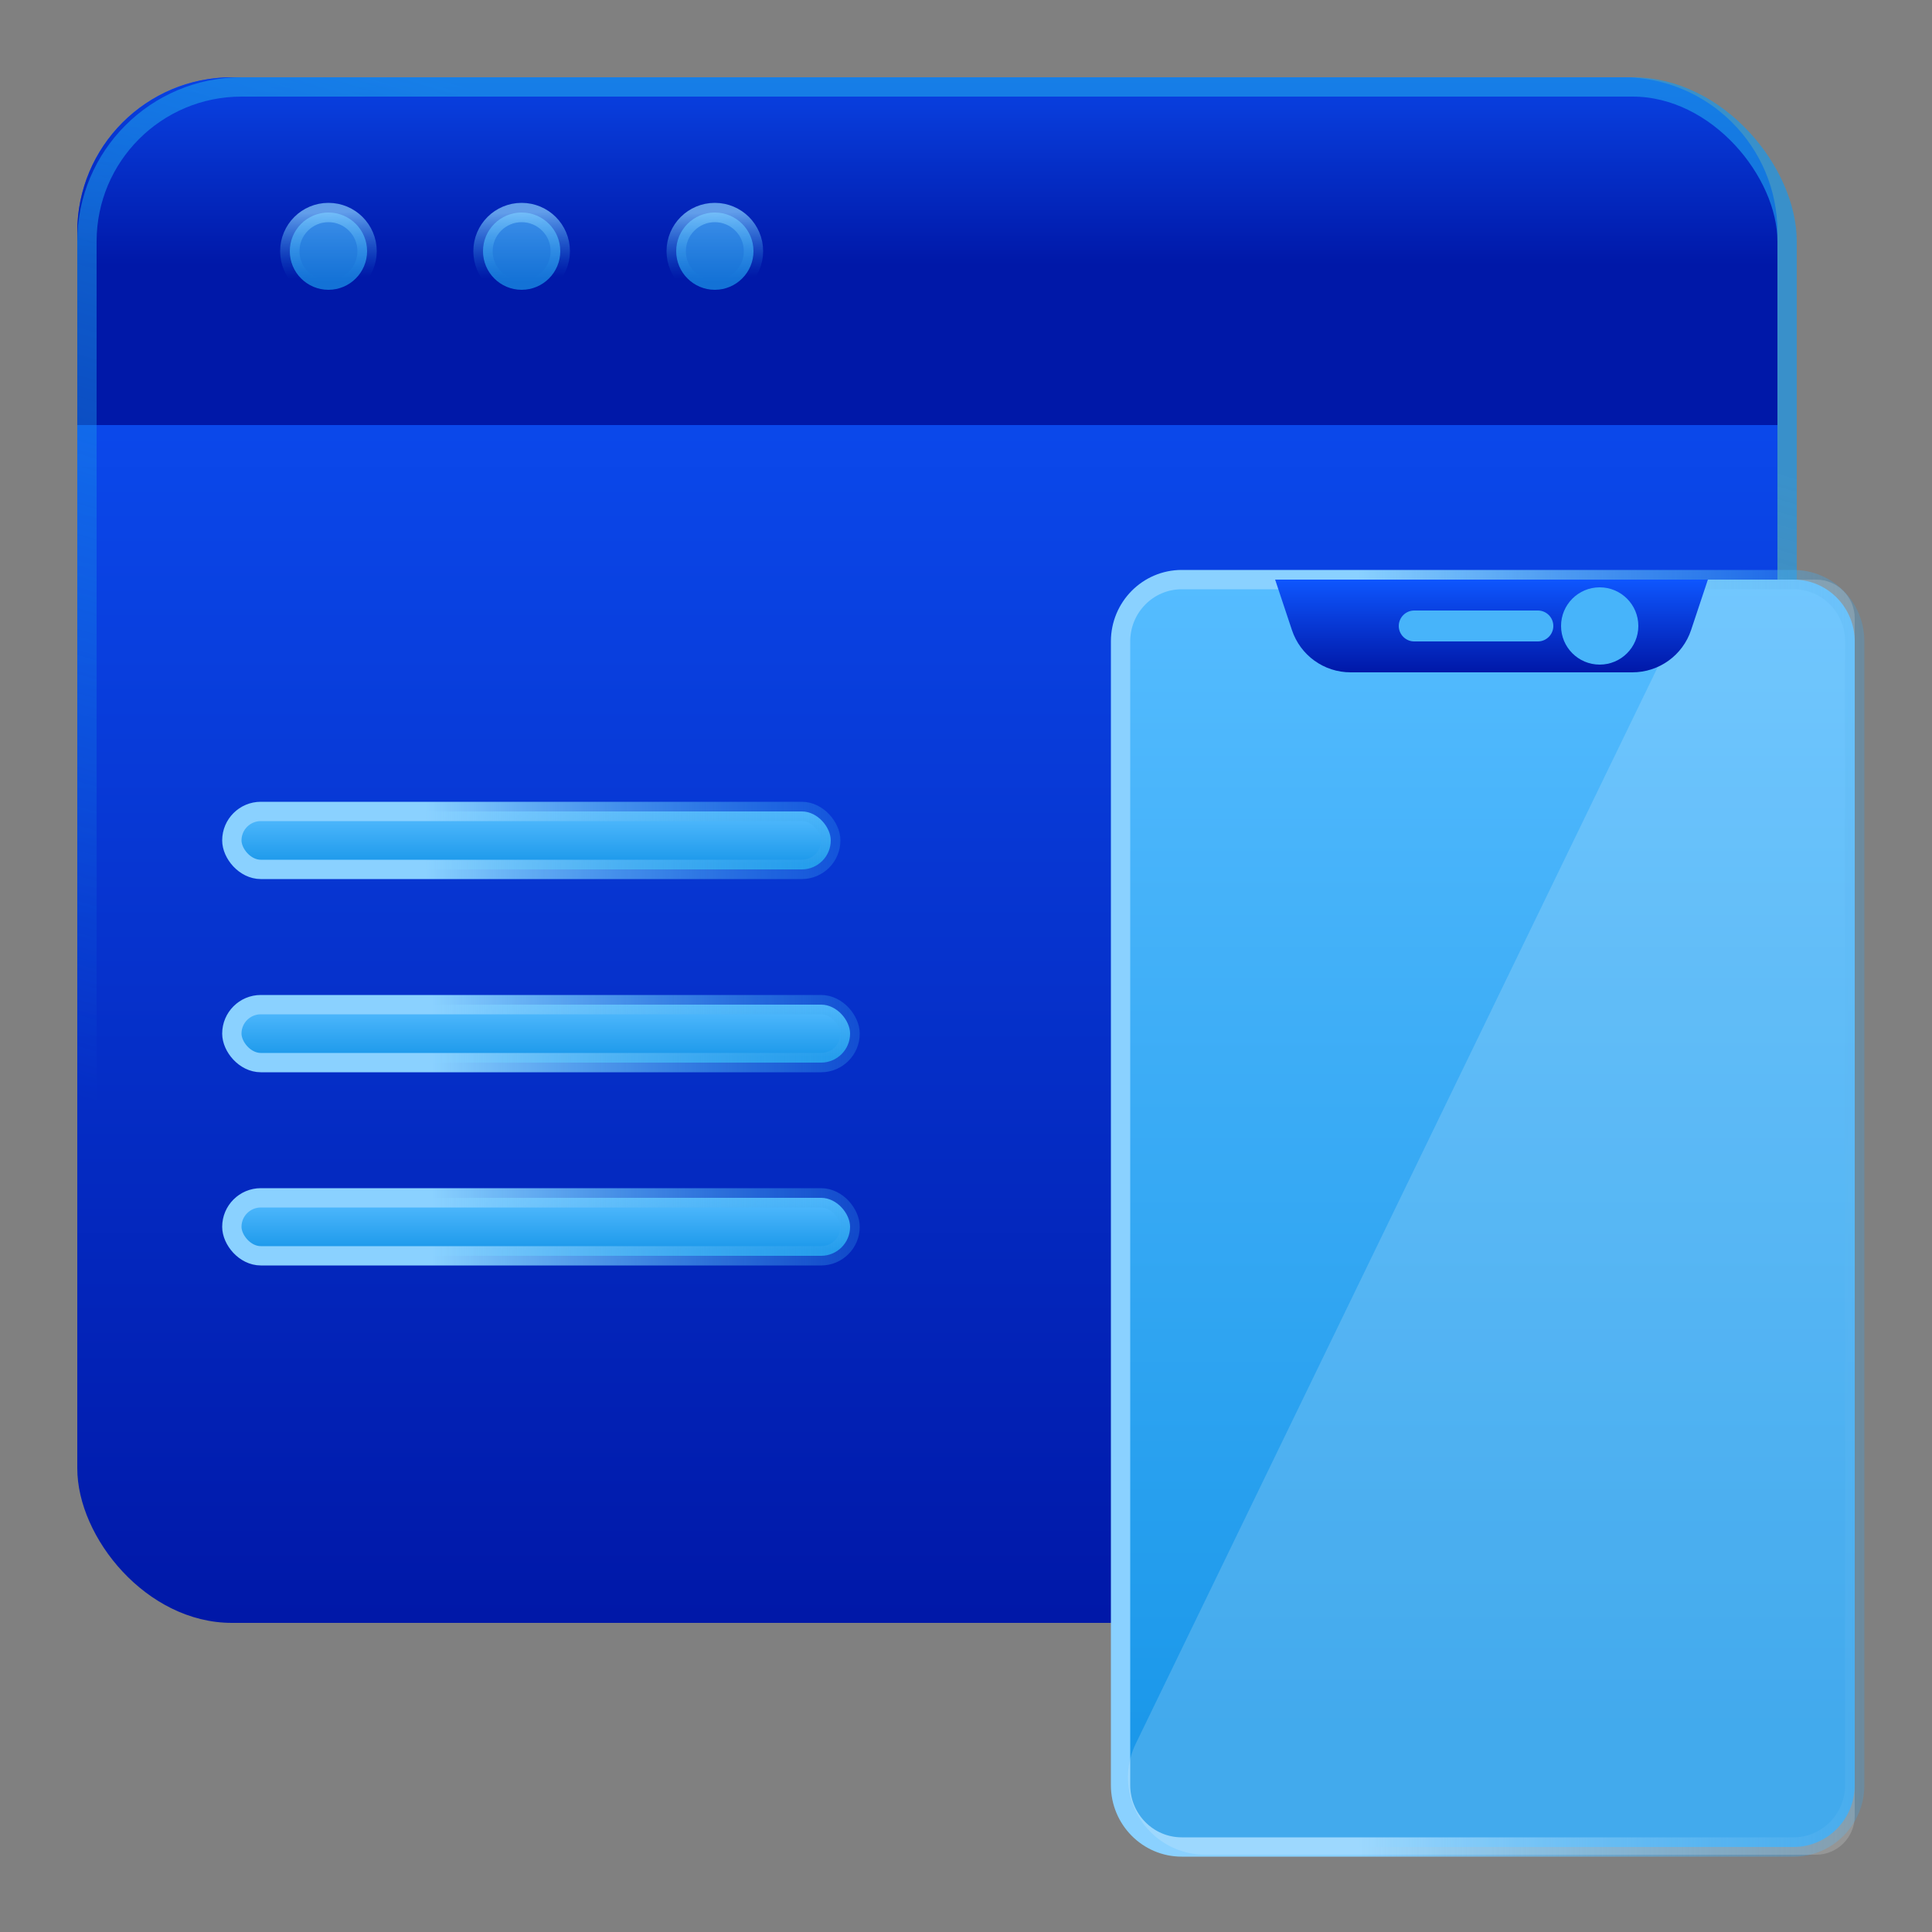
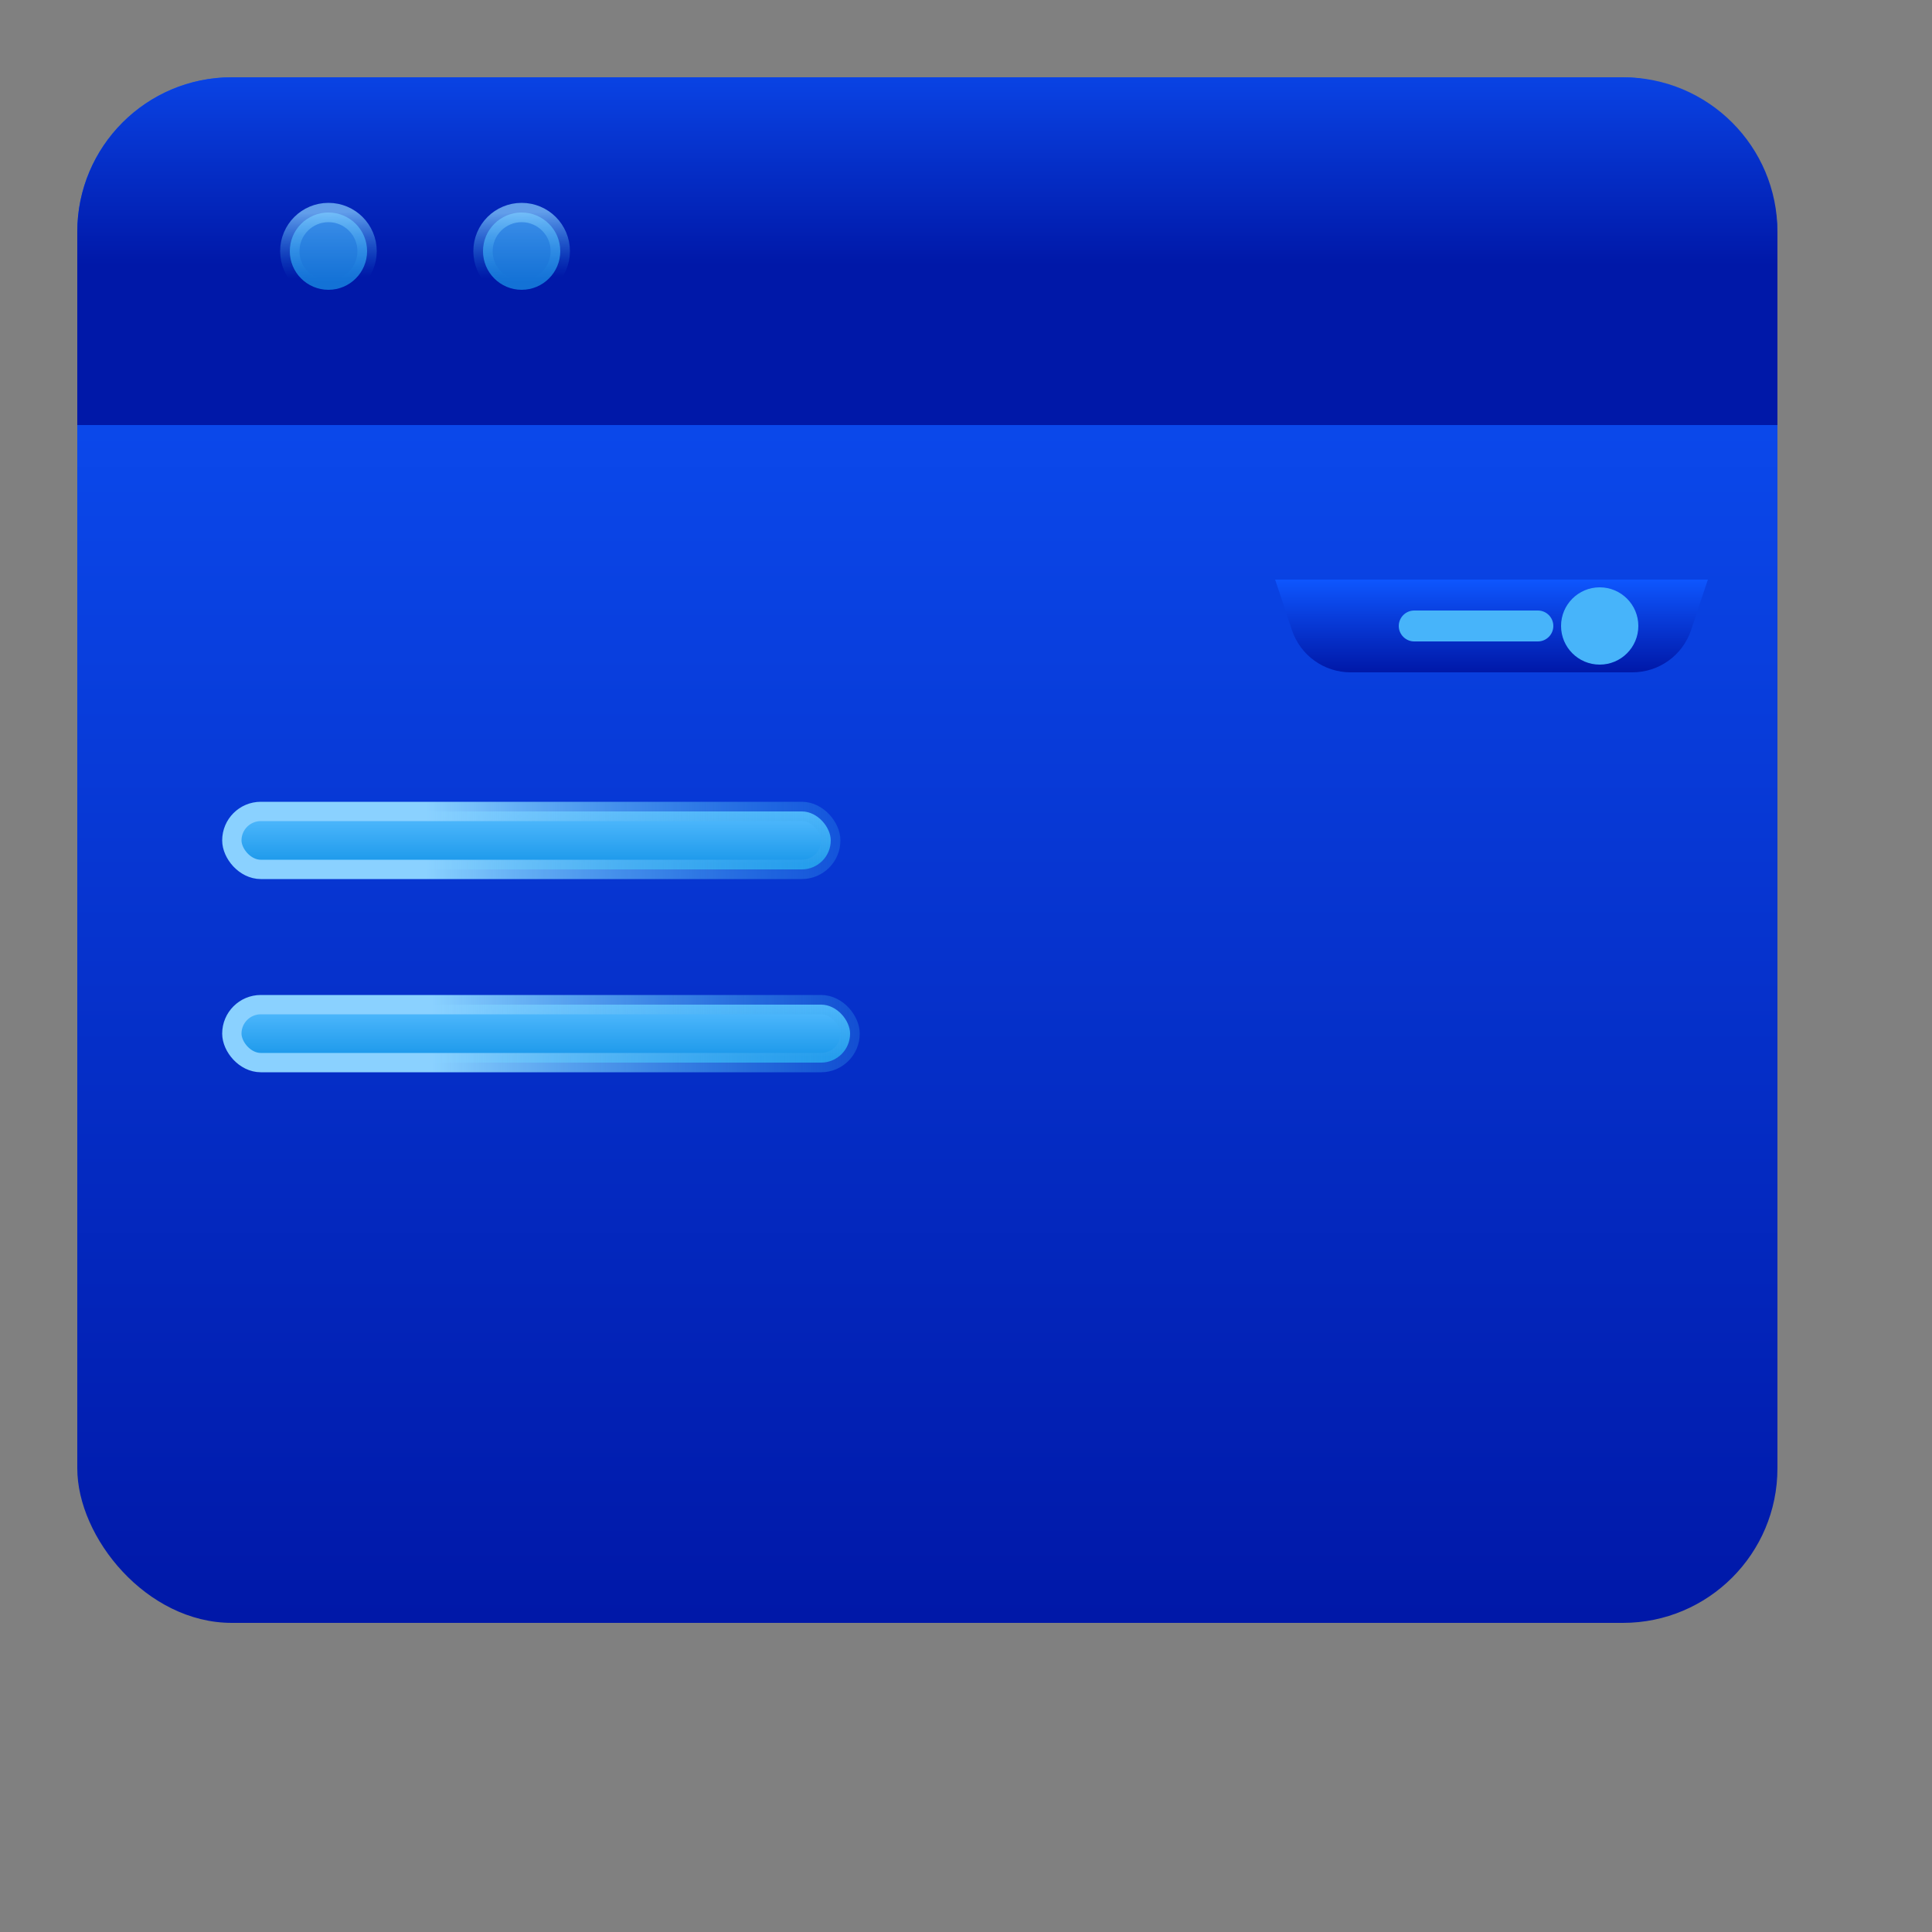
<svg xmlns="http://www.w3.org/2000/svg" width="50" height="50" viewBox="0 0 50 50">
  <rect x="0" y="0" width="50" height="50" fill="#808080" stroke="none" />
  <defs>
    <linearGradient id="prefix__a" x1="11.591%" x2="11.591%" y1="0%" y2="100%">
      <stop offset="0%" stop-color="#0E56FE" />
      <stop offset="100%" stop-color="#0018A8" />
    </linearGradient>
    <linearGradient id="prefix__b" x1="11.591%" x2="11.591%" y1="-24.345%" y2="54.031%">
      <stop offset="0%" stop-color="#0E56FE" />
      <stop offset="100%" stop-color="#0018A8" />
    </linearGradient>
    <linearGradient id="prefix__c" x1="50.002%" x2="28.526%" y1="8.751%" y2="75.153%">
      <stop offset="0%" stop-color="#1B98EA" stop-opacity=".7" />
      <stop offset="100%" stop-color="#1B98EA" stop-opacity="0" />
    </linearGradient>
    <linearGradient id="prefix__e" x1="50%" x2="50%" y1="0%" y2="90.646%">
      <stop offset="0%" stop-color="#55BCFF" />
      <stop offset="100%" stop-color="#1B98EA" />
    </linearGradient>
    <linearGradient id="prefix__d" x1="50%" x2="52.129%" y1="0%" y2="84.437%">
      <stop offset="0%" stop-color="#8AD1FF" />
      <stop offset="100%" stop-color="#1B98EA" stop-opacity="0" />
    </linearGradient>
    <linearGradient id="prefix__g" x1="50%" x2="50%" y1="0%" y2="90.646%">
      <stop offset="0%" stop-color="#55BCFF" />
      <stop offset="100%" stop-color="#1B98EA" />
    </linearGradient>
    <linearGradient id="prefix__f" x1="32.314%" x2="126.108%" y1="0%" y2="0%">
      <stop offset="0%" stop-color="#8AD1FF" />
      <stop offset="100%" stop-color="#1B98EA" stop-opacity="0" />
    </linearGradient>
    <linearGradient id="prefix__i" x1="50%" x2="50%" y1="0%" y2="90.646%">
      <stop offset="0%" stop-color="#55BCFF" />
      <stop offset="100%" stop-color="#1B98EA" />
    </linearGradient>
    <linearGradient id="prefix__h" x1="32.314%" x2="126.108%" y1="0%" y2="0%">
      <stop offset="0%" stop-color="#8AD1FF" />
      <stop offset="100%" stop-color="#1B98EA" stop-opacity="0" />
    </linearGradient>
    <linearGradient id="prefix__k" x1="50%" x2="50%" y1="0%" y2="90.646%">
      <stop offset="0%" stop-color="#55BCFF" />
      <stop offset="100%" stop-color="#1B98EA" />
    </linearGradient>
    <linearGradient id="prefix__j" x1="32.314%" x2="126.108%" y1="0%" y2="0%">
      <stop offset="0%" stop-color="#8AD1FF" />
      <stop offset="100%" stop-color="#1B98EA" stop-opacity="0" />
    </linearGradient>
    <linearGradient id="prefix__l" x1="11.591%" x2="11.591%" y1="0%" y2="100%">
      <stop offset="0%" stop-color="#0E56FE" />
      <stop offset="100%" stop-color="#0018A8" />
    </linearGradient>
  </defs>
  <g fill="none" fill-rule="evenodd">
    <rect width="44" height="40" x="2" y="2" fill="url(#prefix__a)" fill-rule="nonzero" rx="4" />
    <path fill="url(#prefix__b)" fill-rule="nonzero" d="M6 2h36c2.21 0 4 1.79 4 4v5H2V6c0-2.21 1.79-4 4-4z" />
-     <rect width="44" height="40" x="2.25" y="2.25" stroke="url(#prefix__c)" stroke-width=".5" rx="4" />
    <circle cx="8.5" cy="6.5" r="1" fill="url(#prefix__e)" stroke="url(#prefix__d)" stroke-width=".5" opacity=".702" />
    <circle cx="13.5" cy="6.5" r="1" fill="url(#prefix__e)" stroke="url(#prefix__d)" stroke-width=".5" opacity=".702" />
-     <circle cx="18.5" cy="6.5" r="1" fill="url(#prefix__e)" stroke="url(#prefix__d)" stroke-width=".5" opacity=".702" />
    <rect width="15.5" height="1.5" x="6" y="21" fill="url(#prefix__g)" fill-rule="nonzero" stroke="url(#prefix__f)" stroke-width=".5" rx=".75" />
    <rect width="16" height="1.5" x="6" y="26" fill="url(#prefix__i)" fill-rule="nonzero" stroke="url(#prefix__h)" stroke-width=".5" rx=".75" />
-     <rect width="16" height="1.5" x="6" y="31" fill="url(#prefix__i)" fill-rule="nonzero" stroke="url(#prefix__h)" stroke-width=".5" rx=".75" />
-     <path fill="url(#prefix__k)" fill-rule="nonzero" stroke="url(#prefix__j)" stroke-width=".5" d="M46.417 15H30.583C29.71 15 29 15.716 29 16.6v29.6c0 .884.709 1.6 1.583 1.6h15.834c.874 0 1.583-.716 1.583-1.6V16.6c0-.884-.709-1.6-1.583-1.6z" />
-     <path fill="#F7FAFD" fill-opacity=".18" d="M44 15L29.393 45.127c-.482.994-.067 2.19.927 2.673.272.131.57.2.872.2H47c.552 0 1-.448 1-1V16c0-.552-.448-1-1-1h-3z" />
    <path fill="url(#prefix__l)" d="M33 15h11.2l-.435 1.306c-.218.653-.83 1.094-1.519 1.094h-7.293c-.689 0-1.3-.44-1.518-1.094L33 15z" />
    <circle cx="41.4" cy="16.2" r="1" fill="#47B4FA" fill-rule="nonzero" />
    <path fill="#47B4FA" fill-rule="nonzero" d="M39.8 15.8h-3.2c-.22 0-.4.18-.4.4 0 .22.18.4.4.4h3.2c.22 0 .4-.18.4-.4 0-.22-.18-.4-.4-.4z" />
  </g>
</svg>